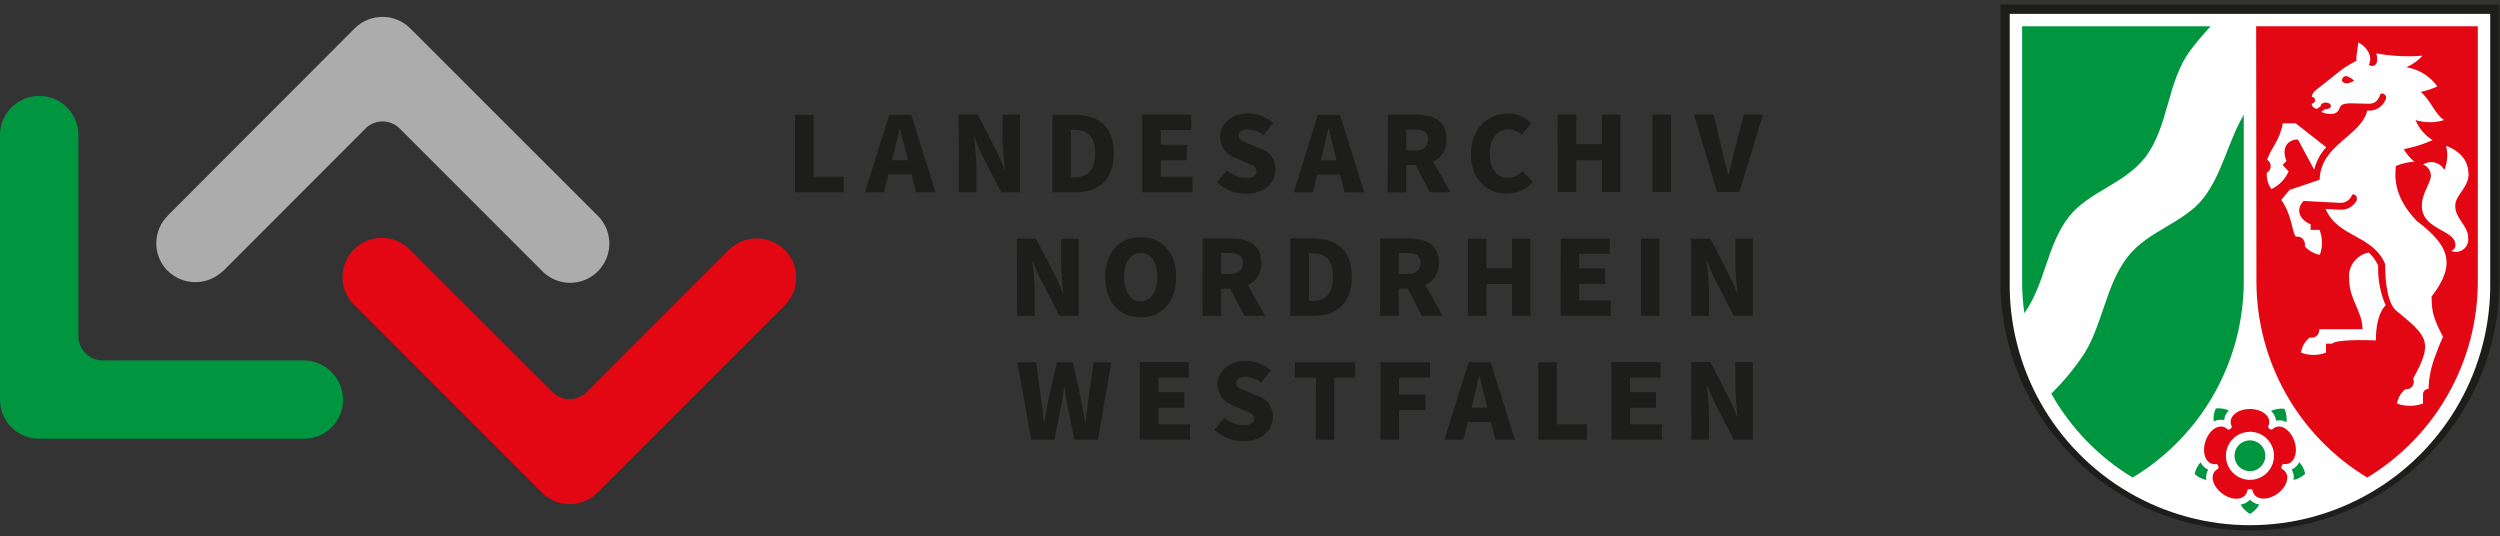
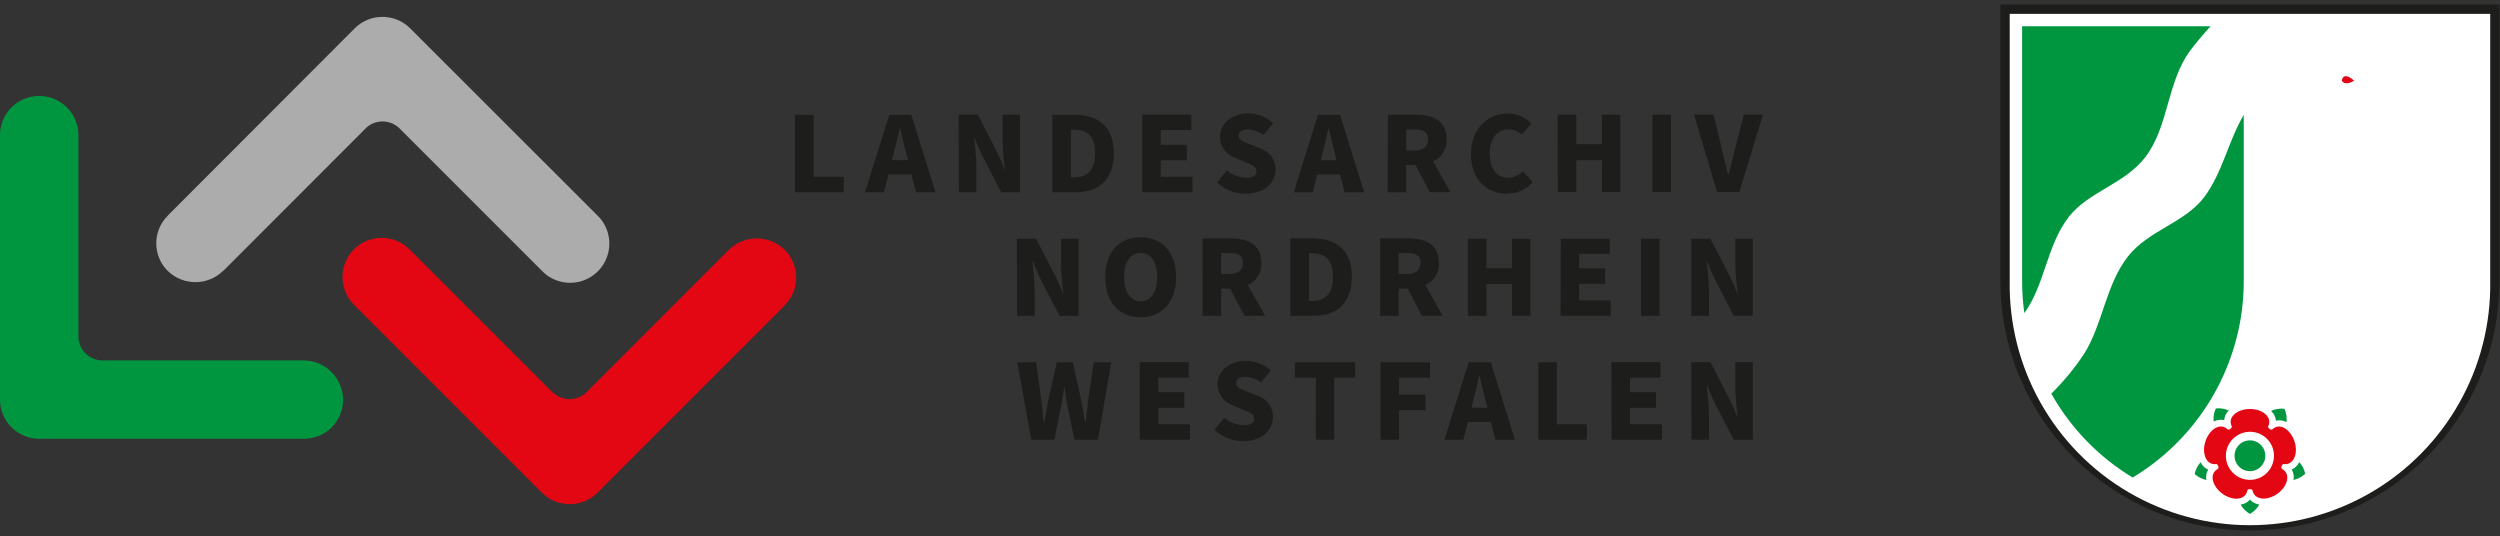
<svg xmlns="http://www.w3.org/2000/svg" width="373px" height="80px" viewBox="0 0 373 80" version="1.1">
  <rect x="0" y="0" width="373" height="80" fill="#333333" stroke="none" />
  <title>nrw-logo</title>
  <desc>Created with Sketch.</desc>
  <g id="Page-1" stroke="none" stroke-width="1" fill="none" fill-rule="evenodd">
    <g id="nrw-logo" fill-rule="nonzero">
      <path d="M51.19,59.61 C51.146,56.372 48.509,53.77 45.27,53.77 L15.03,53.77 C13.195,53.628 11.761,52.129 11.7,50.29 L11.7,20.14 C11.691,18.05 10.568,16.124 8.753,15.086 C6.939,14.049 4.709,14.059 2.903,15.111 C1.098,16.164 -0.009,18.1 -5.36547159e-05,20.19 L-5.36547159e-05,59.61 C-0.006,62.831 2.599,65.449 5.82,65.46 L45.19,65.46 L45.44,65.46 C48.639,65.422 51.207,62.809 51.19,59.61" id="Path" fill="#009640" />
      <path d="M117.04,37.25 C114.716,34.995 111.012,35.021 108.72,37.31 L108.8,37.22 L87.34,58.69 C86.675,59.253 85.831,59.561 84.96,59.56 C84.053,59.546 83.185,59.188 82.53,58.56 L82.53,58.63 L61.19,37.3 L61.19,37.3 C59.721,35.76 57.532,35.139 55.473,35.678 C53.415,36.218 51.812,37.833 51.287,39.895 C50.762,41.958 51.399,44.142 52.95,45.6 L52.95,45.6 L80.87,73.52 C83.155,75.79 86.845,75.79 89.13,73.52 L89.13,73.52 L116.93,45.72 L117.09,45.53 C119.358,43.252 119.358,39.568 117.09,37.29" id="Path" fill="#E30613" />
      <path d="M25.03,40.42 C27.349,42.68 31.054,42.653 33.34,40.36 L33.27,40.46 L54.72,18.99 C56.118,17.793 58.192,17.836 59.54,19.09 L59.48,19.03 L80.83,40.38 L80.83,40.38 C82.299,41.92 84.488,42.541 86.547,42.002 C88.605,41.462 90.208,39.847 90.733,37.785 C91.258,35.722 90.621,33.538 89.07,32.08 L89.07,32.08 L61.19,4.22 C58.905,1.95 55.215,1.95 52.93,4.22 L52.93,4.22 L25.19,32 L25.02,32.19 C22.748,34.463 22.748,38.147 25.02,40.42" id="Path" fill="#ACACAC" />
      <path d="M252.36,65.61 L254.98,65.61 L254.98,61.72 C254.937,60.295 254.82,58.873 254.63,57.46 L254.7,57.46 C255.05,58.37 255.43,59.29 255.82,60.07 L258.68,65.61 L261.52,65.61 L261.52,54.03 L258.91,54.03 L258.91,57.92 C258.952,59.345 259.069,60.767 259.26,62.18 L259.19,62.18 C258.858,61.29 258.477,60.419 258.05,59.57 L255.19,54.03 L252.34,54.03 L252.36,65.61 Z M240.45,65.61 L247.95,65.61 L247.95,63.3 L243.19,63.3 L243.19,60.84 L247.08,60.84 L247.08,58.51 L243.19,58.51 L243.19,56.34 L247.74,56.34 L247.74,54.03 L240.42,54.03 L240.45,65.61 Z M229.51,65.61 L236.77,65.61 L236.77,63.3 L232.28,63.3 L232.28,54.05 L229.51,54.05 L229.51,65.61 Z M215.51,65.61 L218.34,65.61 L219.01,62.95 L222.44,62.95 L223.11,65.61 L226.03,65.61 L222.42,54.05 L219.12,54.05 L215.51,65.61 Z M219.79,59.82 C220.1,58.69 220.4,57.32 220.68,56.11 L220.75,56.11 C221.05,57.32 221.36,58.69 221.66,59.82 L221.91,60.82 L219.55,60.82 L219.79,59.82 Z M205.97,65.61 L208.74,65.61 L208.74,61.19 L212.69,61.19 L212.69,58.88 L208.74,58.88 L208.74,56.36 L213.36,56.36 L213.36,54.05 L205.97,54.05 L205.97,65.61 Z M196.31,65.61 L199.06,65.61 L199.06,56.36 L202.19,56.36 L202.19,54.05 L193.19,54.05 L193.19,56.36 L196.34,56.36 L196.31,65.61 Z M185.52,65.83 C188.31,65.83 189.92,64.14 189.92,62.2 C189.963,60.753 189.021,59.461 187.63,59.06 L186.19,58.47 C185.19,58.07 184.44,57.83 184.44,57.16 C184.44,56.49 184.99,56.22 185.84,56.22 C186.679,56.261 187.485,56.558 188.15,57.07 L189.59,55.28 C188.564,54.348 187.226,53.834 185.84,53.84 C183.39,53.84 181.65,55.4 181.65,57.34 C181.668,58.787 182.611,60.061 183.99,60.5 L185.47,61.14 C186.47,61.55 187.1,61.76 187.1,62.43 C187.1,63.1 186.62,63.43 185.57,63.43 C184.502,63.41 183.474,63.021 182.66,62.33 L181.19,64.12 C182.353,65.221 183.898,65.827 185.5,65.81 M170.05,65.61 L177.54,65.61 L177.54,63.3 L172.82,63.3 L172.82,60.84 L176.71,60.84 L176.71,58.51 L172.82,58.51 L172.82,56.34 L177.36,56.34 L177.36,54.03 L170.05,54.03 L170.05,65.61 Z M153.87,65.61 L157.32,65.61 L158.32,60.55 C158.52,59.65 158.64,58.74 158.77,57.82 L158.84,57.82 C158.94,58.74 159.07,59.65 159.26,60.55 L160.31,65.61 L163.81,65.61 L165.81,54.05 L163.19,54.05 L162.41,59.34 C162.27,60.53 162.11,61.76 161.99,63.04 L161.91,63.04 C161.7,61.76 161.47,60.52 161.24,59.34 L160.07,54.05 L157.69,54.05 L156.48,59.34 C156.25,60.55 156.02,61.78 155.81,63.04 L155.73,63.04 C155.61,61.78 155.47,60.57 155.31,59.34 L154.58,54.05 L151.78,54.05 L153.87,65.61 Z" id="Shape" fill="#1D1D1B" />
      <path d="M252.35,47.13 L254.98,47.13 L254.98,43.24 C254.938,41.815 254.821,40.393 254.63,38.98 L254.7,38.98 C255.05,39.88 255.43,40.8 255.82,41.59 L258.68,47.13 L261.52,47.13 L261.52,35.61 L258.91,35.61 L258.91,39.49 C258.952,40.918 259.069,42.344 259.26,43.76 L259.19,43.76 C258.859,42.869 258.479,41.998 258.05,41.15 L255.19,35.61 L252.33,35.61 L252.35,47.13 Z M244.83,47.13 L247.6,47.13 L247.6,35.61 L244.83,35.61 L244.83,47.13 Z M232.83,47.13 L240.32,47.13 L240.32,44.82 L235.6,44.82 L235.6,42.35 L239.49,42.35 L239.49,40.04 L235.6,40.04 L235.6,37.87 L240.19,37.87 L240.19,35.61 L232.87,35.61 L232.83,47.13 Z M219.01,47.13 L221.78,47.13 L221.78,42.37 L225.6,42.37 L225.6,47.13 L228.35,47.13 L228.35,35.61 L225.6,35.61 L225.6,40.01 L221.78,40.01 L221.78,35.61 L219.01,35.61 L219.01,47.13 Z M208.68,40.88 L208.68,37.75 L209.94,37.75 C211.26,37.75 211.94,38.11 211.94,39.21 C211.94,40.31 211.23,40.88 209.94,40.88 L208.68,40.88 Z M205.91,47.13 L208.68,47.13 L208.68,43.06 L210.03,43.06 L212.16,47.13 L215.25,47.13 L212.68,42.54 C213.972,41.951 214.767,40.627 214.68,39.21 C214.68,36.42 212.62,35.57 210.17,35.57 L205.92,35.57 L205.91,47.13 Z M195.29,44.91 L195.29,37.79 L195.69,37.79 C197.55,37.79 198.88,38.55 198.88,41.3 C198.88,44.05 197.55,44.91 195.69,44.91 L195.29,44.91 Z M192.52,47.13 L196,47.13 C199.38,47.13 201.7,45.3 201.7,41.3 C201.7,37.3 199.38,35.57 195.84,35.57 L192.52,35.57 L192.52,47.13 Z M182.19,40.88 L182.19,37.75 L183.45,37.75 C184.76,37.75 185.45,38.11 185.45,39.21 C185.45,40.31 184.74,40.88 183.45,40.88 L182.19,40.88 Z M179.42,47.13 L182.19,47.13 L182.19,43.06 L183.53,43.06 L185.67,47.13 L188.76,47.13 L186.19,42.54 C187.482,41.951 188.277,40.627 188.19,39.21 C188.19,36.42 186.13,35.57 183.68,35.57 L179.44,35.57 L179.42,47.13 Z M170.19,44.96 C168.68,44.96 167.72,43.54 167.72,41.3 C167.72,39.06 168.72,37.73 170.19,37.73 C171.66,37.73 172.66,39.05 172.66,41.3 C172.66,43.55 171.72,44.96 170.19,44.96 M170.19,47.34 C173.33,47.34 175.48,45.08 175.48,41.34 C175.48,37.6 173.33,35.39 170.19,35.39 C167.05,35.39 164.9,37.54 164.9,41.34 C164.9,45.14 167.05,47.34 170.19,47.34 M151.75,47.13 L154.38,47.13 L154.38,43.24 C154.338,41.815 154.221,40.393 154.03,38.98 L154.1,38.98 C154.45,39.88 154.83,40.8 155.22,41.59 L158.08,47.13 L160.92,47.13 L160.92,35.61 L158.31,35.61 L158.31,39.49 C158.352,40.918 158.469,42.344 158.66,43.76 L158.59,43.76 C158.259,42.869 157.879,41.998 157.45,41.15 L154.57,35.61 L151.71,35.61 L151.75,47.13 Z" id="Shape" fill="#1D1D1B" />
      <path d="M256.19,28.66 L259.51,28.66 L263.04,17.1 L260.19,17.1 L258.81,22.37 C258.49,23.63 258.24,24.81 257.9,26.07 L257.83,26.07 C257.49,24.81 257.25,23.63 256.93,22.37 L255.67,17.1 L252.75,17.1 L256.19,28.66 Z M246.54,28.66 L249.31,28.66 L249.31,17.1 L246.54,17.1 L246.54,28.66 Z M232.42,28.66 L235.19,28.66 L235.19,23.9 L239.01,23.9 L239.01,28.66 L241.76,28.66 L241.76,17.1 L239.01,17.1 L239.01,21.5 L235.19,21.5 L235.19,17.1 L232.39,17.1 L232.42,28.66 Z M224.93,28.87 C226.372,28.894 227.748,28.27 228.68,27.17 L227.19,25.53 C226.63,26.17 225.82,26.534 224.97,26.53 C223.35,26.53 222.27,25.2 222.27,22.89 C222.27,20.58 223.5,19.31 225.02,19.31 C225.767,19.287 226.49,19.573 227.02,20.1 L228.48,18.44 C227.565,17.473 226.291,16.927 224.96,16.93 C222.05,16.93 219.46,19.15 219.46,23 C219.46,26.85 221.94,28.91 224.89,28.91 M209.8,22.45 L209.8,19.32 L211.06,19.32 C212.37,19.32 213.06,19.68 213.06,20.78 C213.06,21.88 212.35,22.45 211.06,22.45 L209.8,22.45 Z M207.03,28.7 L209.8,28.7 L209.8,24.61 L211.19,24.61 L213.32,28.68 L216.41,28.68 L213.83,24.1 C215.123,23.507 215.918,22.18 215.83,20.76 C215.83,17.97 213.77,17.12 211.32,17.12 L207.08,17.12 L207.03,28.7 Z M193.03,28.7 L195.85,28.7 L196.52,26.04 L199.95,26.04 L200.62,28.7 L203.54,28.7 L199.93,17.14 L196.63,17.14 L193.03,28.7 Z M197.3,22.91 C197.61,21.77 197.91,20.41 198.19,19.2 L198.26,19.2 C198.57,20.41 198.87,21.77 199.17,22.91 L199.42,23.91 L197.06,23.91 L197.3,22.91 Z M185.89,28.91 C188.68,28.91 190.3,27.22 190.3,25.29 C190.35,23.841 189.405,22.545 188.01,22.15 L186.57,21.56 C185.57,21.15 184.81,20.92 184.81,20.25 C184.81,19.58 185.36,19.31 186.21,19.31 C187.049,19.351 187.855,19.648 188.52,20.16 L189.96,18.36 C188.932,17.432 187.595,16.922 186.21,16.93 C183.76,16.93 182.02,18.49 182.02,20.42 C182.036,21.871 182.985,23.147 184.37,23.58 L185.84,24.22 C186.84,24.63 187.47,24.85 187.47,25.52 C187.47,26.19 187,26.52 185.95,26.52 C184.882,26.503 183.852,26.114 183.04,25.42 L181.58,27.21 C182.741,28.314 184.288,28.921 185.89,28.9 M170.42,28.69 L177.92,28.69 L177.92,26.38 L173.19,26.38 L173.19,23.91 L177.08,23.91 L177.08,21.61 L173.19,21.61 L173.19,19.41 L177.74,19.41 L177.74,17.1 L170.42,17.1 L170.42,28.69 Z M159.78,26.47 L159.78,19.35 L160.19,19.35 C162.06,19.35 163.39,20.11 163.39,22.86 C163.39,25.61 162.06,26.47 160.19,26.47 L159.78,26.47 Z M157.01,28.69 L160.49,28.69 C163.87,28.69 166.19,26.86 166.19,22.86 C166.19,18.86 163.87,17.13 160.33,17.13 L157.01,17.13 L157.01,28.69 Z M143.06,28.69 L145.68,28.69 L145.68,24.8 C145.637,23.375 145.521,21.953 145.33,20.54 L145.4,20.54 C145.76,21.44 146.13,22.37 146.52,23.15 L149.38,28.69 L152.19,28.69 L152.19,17.1 L149.58,17.1 L149.58,20.99 C149.622,22.415 149.739,23.837 149.93,25.25 L149.86,25.25 C149.528,24.361 149.151,23.49 148.73,22.64 L145.89,17.1 L143.03,17.1 L143.06,28.69 Z M129.06,28.69 L131.89,28.69 L132.56,26.03 L135.99,26.03 L136.66,28.69 L139.58,28.69 L135.97,17.13 L132.67,17.13 L129.06,28.69 Z M133.34,22.9 C133.64,21.76 133.95,20.4 134.23,19.19 L134.3,19.19 C134.6,20.4 134.91,21.76 135.21,22.9 L135.46,23.9 L133.09,23.9 L133.34,22.9 Z M118.62,28.69 L125.88,28.69 L125.88,26.38 L121.39,26.38 L121.39,17.13 L118.62,17.13 L118.62,28.69 Z" id="Shape" fill="#1D1D1B" />
      <path d="M372.92,0.68 L372.92,41.91 C372.92,62.472 356.252,79.14 335.69,79.14 C315.128,79.14 298.46,62.472 298.46,41.91 L298.46,0.68 L372.92,0.68 Z" id="Path" fill="#1D1D1B" />
      <path d="M371.54,41.91 C371.756,54.859 364.972,66.918 353.793,73.455 C342.613,79.993 328.777,79.993 317.597,73.455 C306.418,66.918 299.634,54.859 299.85,41.91 L299.85,2.07 L371.54,2.07 L371.54,41.91 Z" id="Path" fill="#FFFFFF" />
      <path d="M334.77,17.2 L334.77,41.91 C334.778,53.923 328.485,65.059 318.19,71.25 C313.132,68.192 308.95,63.88 306.05,58.73 C307.905,56.911 309.562,54.9 310.99,52.73 C313.78,48.21 314.19,42.47 317.5,38.25 C320.57,34.35 325.97,33.25 328.86,29.42 C331.6,25.76 332.44,21.12 334.73,17.2" id="Path" fill="#009640" />
      <path d="M301.7,3.92 L329.82,3.92 C328.77,5.07 327.76,6.24 326.82,7.49 C323.28,12.22 323.63,18.82 320.05,23.49 C316.92,27.49 311.62,28.59 308.69,32.33 C305.37,36.57 305.15,42.39 302.03,46.72 C301.809,45.14 301.698,43.546 301.7,41.95 L301.7,3.92 Z" id="Path" fill="#009640" />
      <path d="M343.04,68.93 C343.492,69.426 343.803,70.033 343.94,70.69 C343.45,71.148 342.845,71.466 342.19,71.61 C342.3,71.075 342.203,70.517 341.92,70.05 C342.415,69.833 342.816,69.447 343.05,68.96" id="Path" fill="#009640" />
      <path d="M338.84,61.31 C339.464,61.021 340.157,60.91 340.84,60.99 C341.128,61.615 341.232,62.308 341.14,62.99 C340.668,62.719 340.109,62.64 339.58,62.77 C339.524,62.233 339.28,61.734 338.89,61.36" id="Path" fill="#009640" />
      <path d="M330.29,62.94 C330.202,62.257 330.31,61.564 330.6,60.94 C331.263,60.867 331.933,60.974 332.54,61.25 C332.137,61.622 331.89,62.133 331.85,62.68 C331.322,62.563 330.769,62.637 330.29,62.89" id="Path" fill="#009640" />
      <path d="M329.19,71.61 C328.539,71.478 327.935,71.174 327.44,70.73 C327.57,70.073 327.877,69.464 328.33,68.97 C328.561,69.462 328.962,69.852 329.46,70.07 C329.184,70.533 329.087,71.081 329.19,71.61" id="Path" fill="#009640" />
      <path d="M337.09,75.27 C336.763,75.86 336.278,76.349 335.69,76.68 C335.11,76.346 334.63,75.863 334.3,75.28 C334.843,75.218 335.343,74.954 335.7,74.54 C336.058,74.945 336.553,75.205 337.09,75.27" id="Path" fill="#009640" />
      <path d="M331.58,73.66 C330.08,72.57 329.51,70.66 330.96,69.93 C331.056,69.672 330.961,69.381 330.73,69.23 C329.13,69.49 328.47,67.62 329.05,65.85 C329.63,64.08 331.25,62.95 332.4,64.1 C332.676,64.115 332.925,63.936 333,63.67 C332.26,62.22 333.83,61.02 335.69,61.02 C337.55,61.02 339.13,62.22 338.39,63.67 C338.461,63.939 338.713,64.119 338.99,64.1 C340.13,62.95 341.76,64.1 342.34,65.85 C342.92,67.6 342.26,69.49 340.65,69.23 C340.422,69.383 340.327,69.672 340.42,69.93 C341.87,70.67 341.31,72.57 339.8,73.66 C338.29,74.75 336.31,74.66 336.06,73.1 C335.843,72.93 335.537,72.93 335.32,73.1 C335.07,74.7 333.09,74.76 331.58,73.66" id="Path" fill="#E30613" />
-       <path d="M336.62,3.92 L369.69,3.92 L369.69,41.92 C369.711,53.913 363.451,65.041 353.19,71.25 C342.913,65.048 336.64,53.913 336.66,41.91 L336.62,3.92 Z" id="Path" fill="#E30613" />
      <path d="M357.62,60.31 C357.734,59.436 358.178,58.638 358.86,58.08 L359.03,58.08 C359.326,58.08 359.61,57.962 359.818,57.751 C360.027,57.541 360.143,57.256 360.14,56.96 C360.145,56.798 360.111,56.636 360.04,56.49 C363.04,51.04 362.29,50.25 357.55,46.38 C356.25,45.32 355.86,42.22 355.86,39.38 C353.97,34.98 348.86,35.49 346.97,31.17 L349.19,31.29 C350.118,31.326 350.997,30.874 351.51,30.1 C351.87,29.57 351.51,28.84 350.94,29.04 C350.693,29.779 349.999,30.275 349.22,30.27 L343.7,29.98 C342.6,31.07 342.83,32.65 344.75,33.47 L344.75,34.3 L346.07,34.3 C346.544,35.492 346.562,36.816 346.12,38.02 C345.26,37.858 344.477,37.419 343.89,36.77 C343.89,36.64 343.89,36.53 343.89,36.42 C343.89,35.801 343.389,35.3 342.77,35.3 C342.687,35.29 342.603,35.29 342.52,35.3 C341.89,34.3 341.99,32.18 340.37,29.82 L341.6,28.33 L346.09,26.82 C346.22,21.56 352.26,20.34 353.19,16.5 C354.355,16.623 355.464,15.969 355.92,14.89 C356.056,14.667 356.038,14.382 355.875,14.179 C355.711,13.975 355.437,13.895 355.19,13.98 C354.74,15.26 354.19,15.48 353.31,15.48 C351.13,15.48 349.37,15.12 349.08,16.09 C348.59,17.72 346.32,16.7 346.32,16.7 L346.87,16.29 L347.01,16.29 C347.43,16.29 347.77,16.07 347.77,15.8 C347.77,15.53 347.43,15.3 347.01,15.3 C346.59,15.3 346.25,15.52 346.25,15.8 C346.246,15.816 346.246,15.834 346.25,15.85 L345.73,16.22 C345.518,16.234 345.31,16.159 345.156,16.012 C345.002,15.866 344.917,15.662 344.92,15.45 C345.196,15.45 345.42,15.226 345.42,14.95 C345.42,14.674 345.196,14.45 344.92,14.45 C344.968,14.046 345.186,13.682 345.52,13.45 L349.4,10.37 C350.094,9.884 350.823,9.449 351.58,9.07 C351.51,8.23 351.83,7.12 351.83,6.33 C352.534,6.659 353.103,7.22 353.44,7.92 C353.702,8.467 353.702,9.103 353.44,9.65 C353.645,9.846 353.947,9.9 354.208,9.79 C354.469,9.679 354.638,9.423 354.64,9.14 C354.687,8.744 354.653,8.342 354.54,7.96 C356.815,8.376 359.135,8.493 361.44,8.31 C360.772,9.052 359.949,9.639 359.03,10.03 C360.886,10.333 362.547,11.357 363.65,12.88 C362.865,13.266 362.03,13.542 361.17,13.7 C362.72,15.06 363.33,17.09 364.67,17.91 C363.277,18.347 361.783,18.347 360.39,17.91 C360.906,19.149 361.794,20.197 362.93,20.91 C361.559,21.519 360.123,21.969 358.65,22.25 C359.054,22.967 359.586,23.605 360.22,24.13 C359.268,24.171 358.333,24.388 357.46,24.77 C357.35,26.19 356.96,29.15 360.57,32.96 C365.38,36.6 366.57,39.36 362.79,44.25 C362.79,46.73 363.21,47.72 364.49,50.25 C364.38,50.49 363.85,51.68 363.33,53.14 C362.726,54.703 362.388,56.356 362.33,58.03 C362.104,58.027 361.888,58.118 361.732,58.281 C361.577,58.444 361.496,58.665 361.51,58.89 L361.51,60.21 C360.249,60.662 358.871,60.662 357.61,60.21" id="Path" fill="#FFFFFF" />
      <path d="M338.89,28.21 C338.39,27.502 338.146,26.645 338.2,25.78 C338.301,25.729 338.392,25.661 338.47,25.58 C338.898,25.144 338.898,24.446 338.47,24.01 C338.404,23.945 338.33,23.888 338.25,23.84 C338.88,21.99 340.11,21.03 340.6,18.4 L342.52,18.4 L347.07,21.97 C346.197,22.915 345.581,24.069 345.28,25.32 L342.85,20.81 C341.29,20.81 340.34,22.1 341.14,24.02 L340.56,24.61 L341.46,25.56 C340.958,26.729 340.043,27.672 338.89,28.21" id="Path" fill="#FFFFFF" />
      <path d="M346.03,49.12 L352.49,49.12 C352.49,46.46 350.49,44.72 350.49,41.61 C350.291,39.736 351.567,38.024 353.42,37.68 C354.011,38.223 354.487,38.879 354.82,39.61 C354.749,41.652 355.131,43.684 355.94,45.56 C355.94,45.56 354.48,46.68 354.48,50.79 C354.48,50.79 348.65,50.52 347.95,51.28 L347.04,51.28 L347.04,52.61 C345.839,53.067 344.511,53.067 343.31,52.61 C343.442,51.737 343.89,50.943 344.57,50.38 L344.92,50.38 C345.533,50.38 346.03,49.883 346.03,49.27 C346.04,49.204 346.04,49.136 346.03,49.07" id="Path" fill="#FFFFFF" />
      <path d="M368.32,25.87 C368.32,28.09 366.32,29.05 366.32,30.7 C366.32,32.7 368.25,33.61 368.25,35.5 C368.336,36.152 368.067,36.801 367.545,37.201 C367.023,37.601 366.327,37.692 365.72,37.44 C366.114,37.319 366.372,36.941 366.34,36.53 C366.34,34.22 361.34,34.34 361.34,30.7 C361.34,28.8 362.69,27.29 362.69,26.16 C362.654,25.439 362.201,24.806 361.53,24.54 C362.051,24.204 362.689,24.102 363.29,24.258 C363.89,24.413 364.398,24.813 364.69,25.36 C365.169,24.218 365.261,22.949 364.95,21.75 C367.28,22.64 368.28,24.16 368.28,25.86 L368.32,25.87 Z" id="Path" fill="#FFFFFF" />
      <path d="M349.4,12.04 C349.92,12.91 351.24,12.04 351.24,12.04 C351.24,12.04 349.64,10.52 349.4,12.04" id="Path" fill="#E30613" />
      <path d="M339.28,68.01 C339.28,69.462 338.405,70.771 337.064,71.327 C335.722,71.882 334.178,71.575 333.151,70.549 C332.125,69.522 331.818,67.978 332.373,66.636 C332.929,65.295 334.238,64.42 335.69,64.42 C336.643,64.417 337.558,64.795 338.231,65.469 C338.905,66.142 339.283,67.057 339.28,68.01" id="Path" fill="#FFFFFF" />
      <path d="M335.69,70.3 C334.759,70.3 333.92,69.739 333.564,68.878 C333.209,68.017 333.407,67.027 334.067,66.37 C334.727,65.713 335.718,65.519 336.577,65.878 C337.436,66.237 337.994,67.079 337.99,68.01 C337.984,69.276 336.956,70.3 335.69,70.3" id="Path" fill="#009640" />
    </g>
  </g>
</svg>